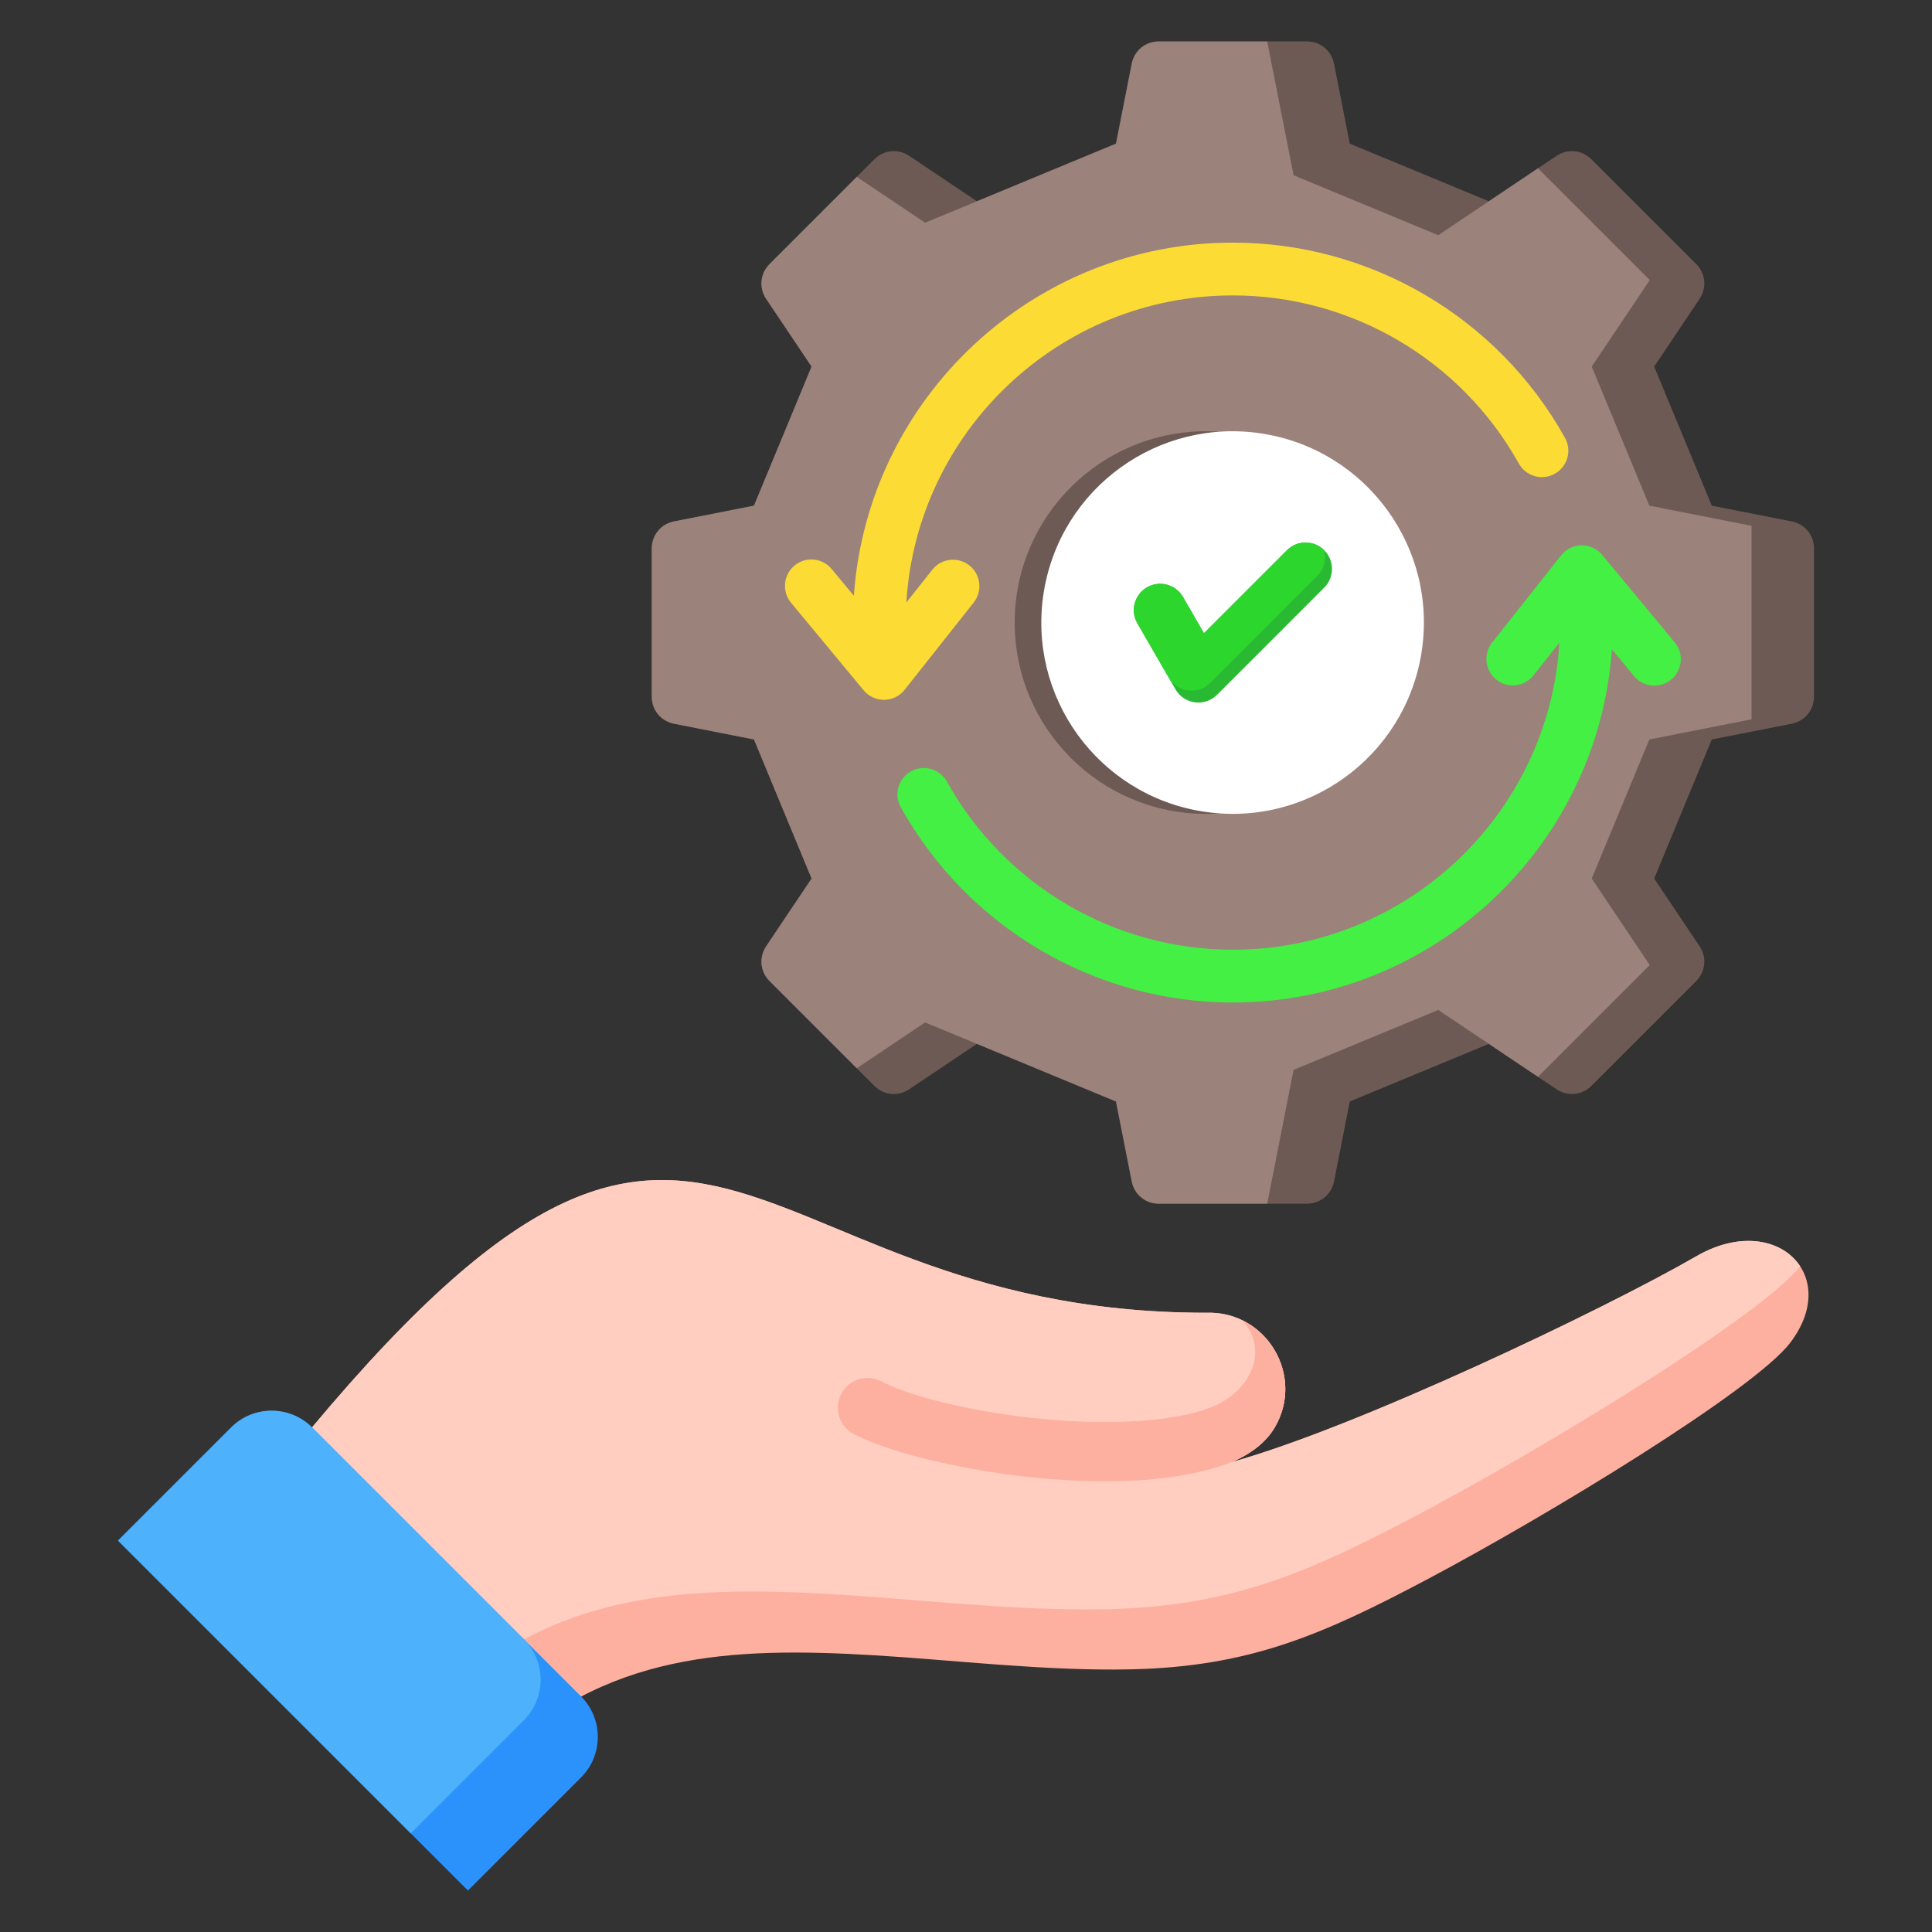
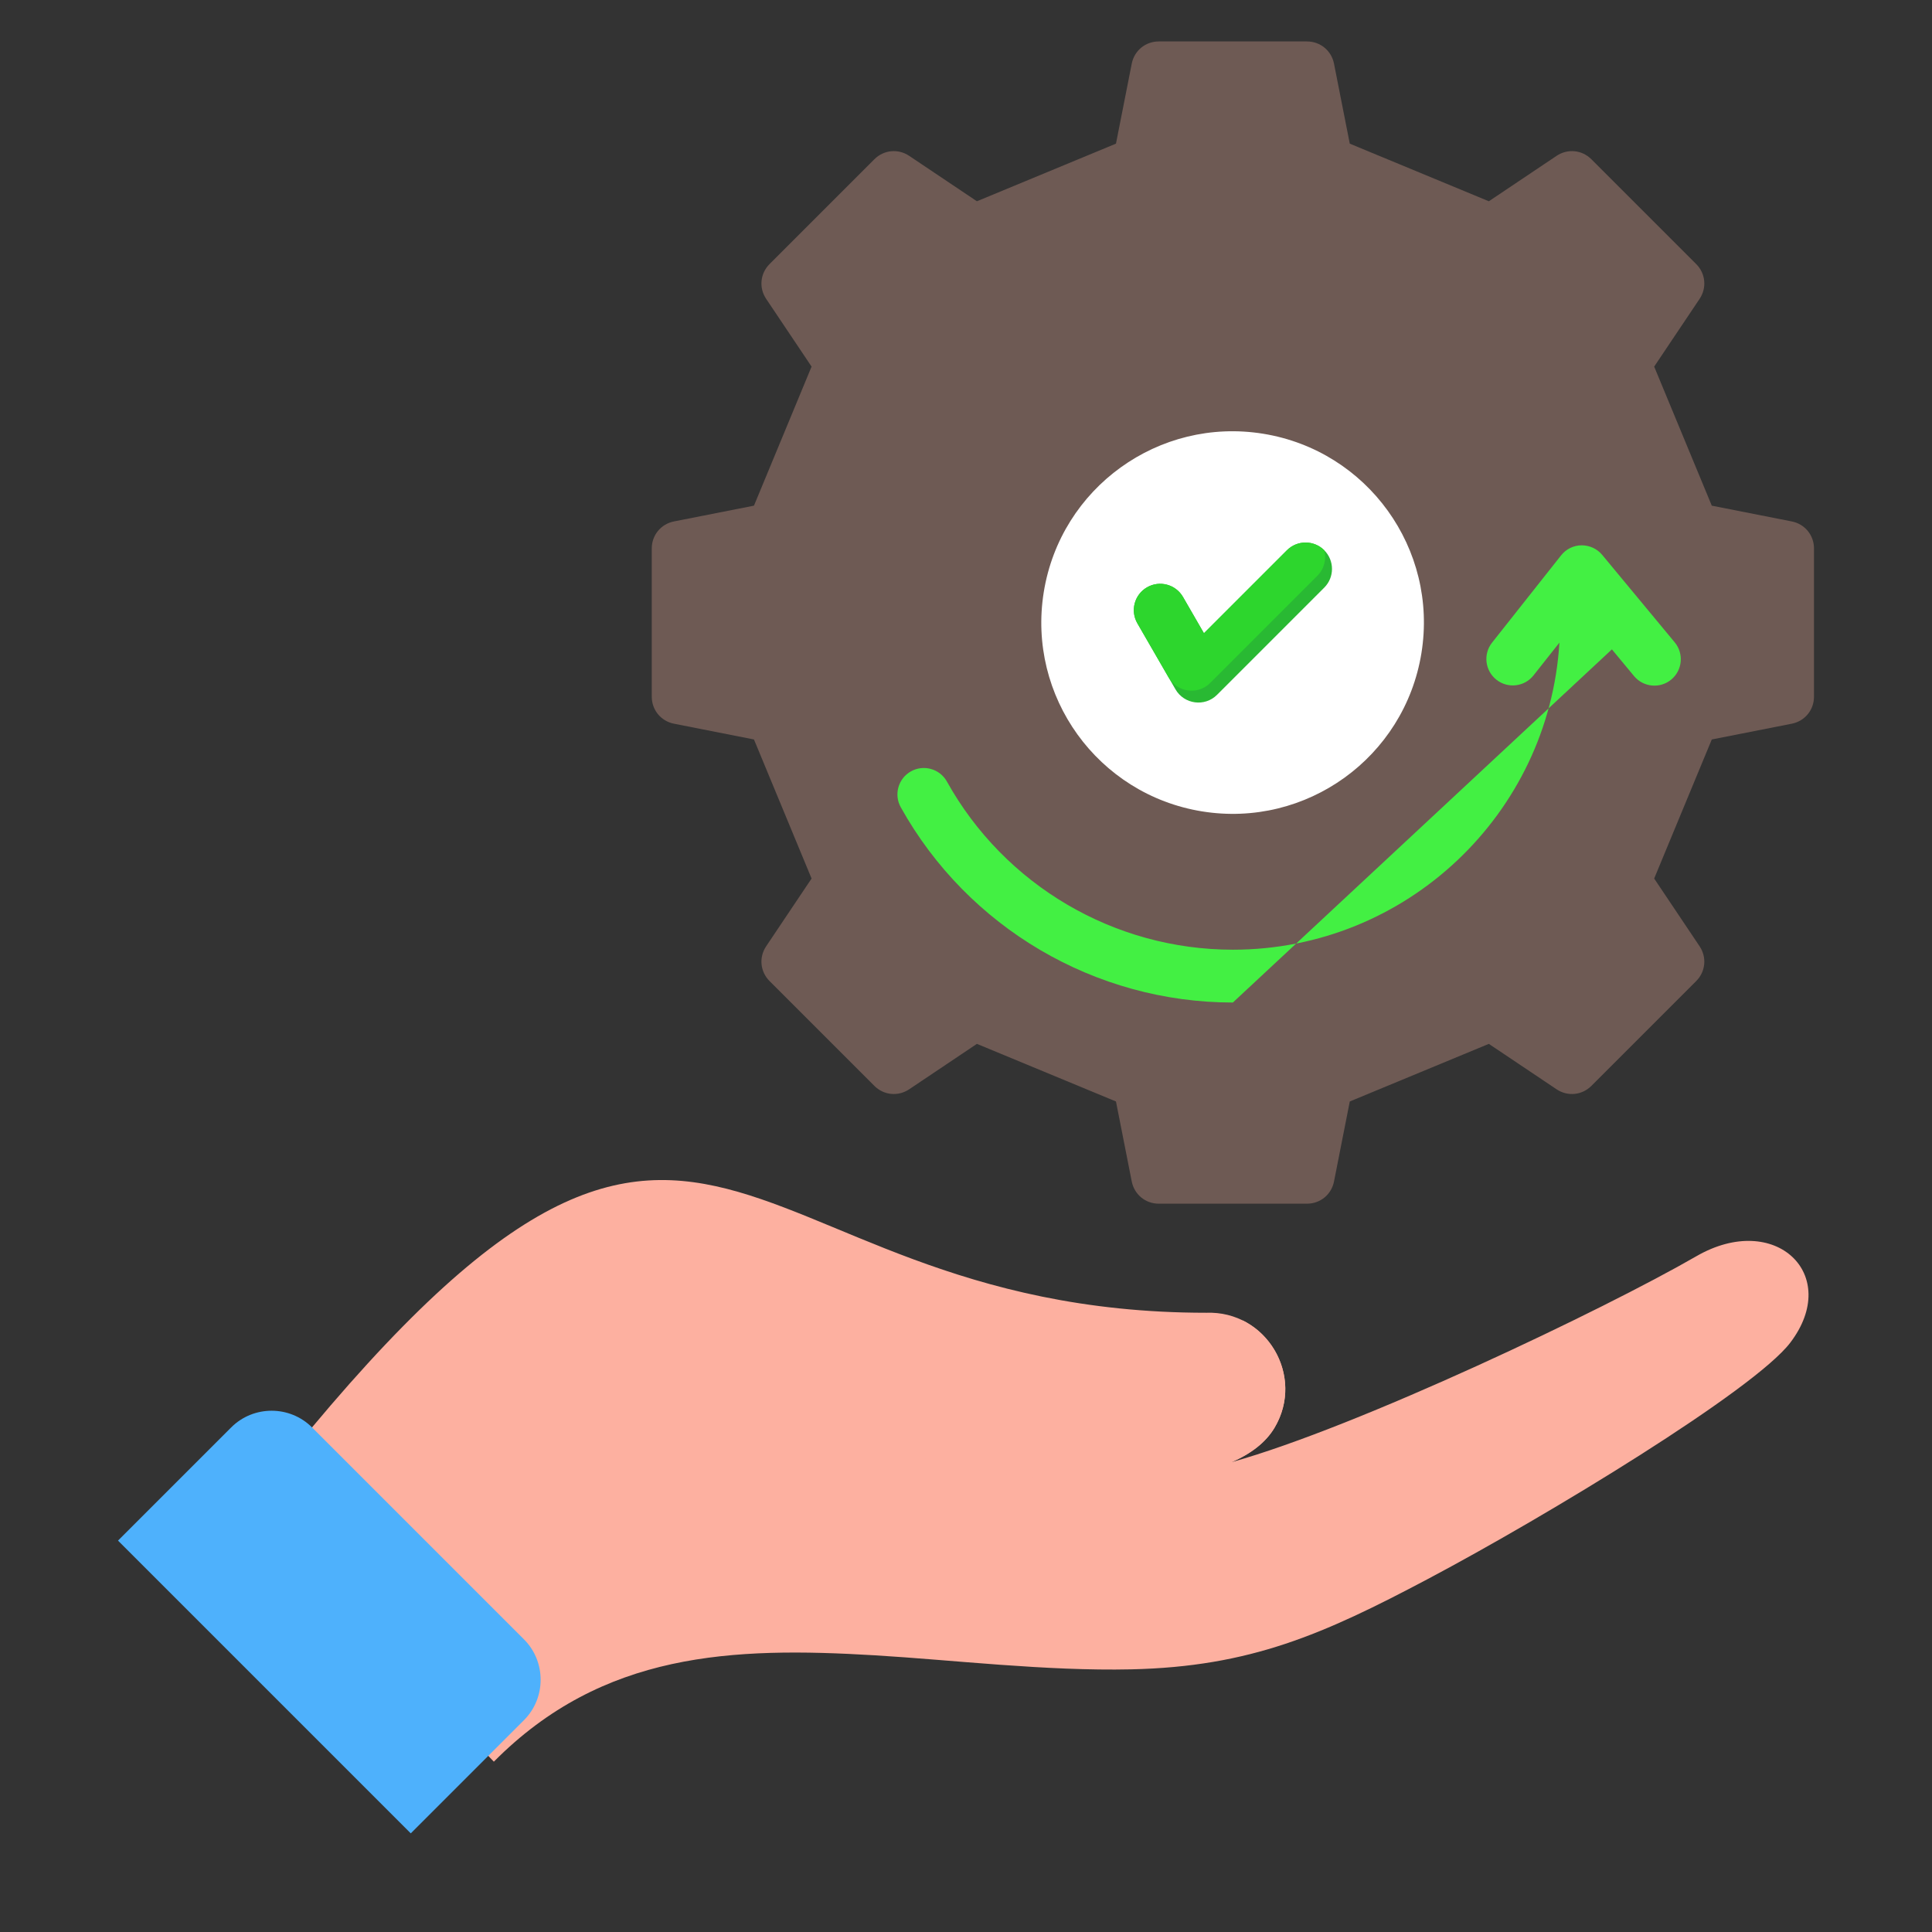
<svg xmlns="http://www.w3.org/2000/svg" id="Layer_1" viewBox="0 0 512 512" data-name="Layer 1">
  <rect x="0" y="0" width="512" height="512" fill="#333333" stroke="none" />
  <g fill-rule="evenodd">
    <path d="m394.56 53.338 17.949-12.037c2.924-1.96 6.732-1.589 9.221.9l27.781 27.78c2.489 2.489 2.861 6.298.9 9.222l-12.037 17.95 15.268 36.853 21.2 4.18c3.454.681 5.884 3.636 5.884 7.157v39.287c0 3.52-2.43 6.477-5.884 7.158l-21.201 4.18-15.268 36.852 12.037 17.95c1.96 2.923 1.589 6.733-.9 9.222l-27.78 27.78c-2.489 2.489-6.298 2.861-9.221.901l-17.95-12.038-36.852 15.268-4.18 21.201c-.681 3.454-3.637 5.884-7.157 5.884h-39.287c-3.52 0-6.477-2.43-7.158-5.884l-4.18-21.202-36.852-15.267-17.95 12.038c-2.923 1.96-6.732 1.588-9.221-.901l-27.78-27.78c-2.489-2.489-2.861-6.298-.9-9.222l12.037-17.95-15.268-36.852-21.201-4.18c-3.454-.681-5.884-3.638-5.884-7.158v-39.287c0-3.521 2.431-6.476 5.885-7.157l21.2-4.18 15.268-36.853-12.037-17.95c-1.961-2.923-1.589-6.733.9-9.222l27.781-27.78c2.489-2.489 6.297-2.86 9.22-.9l17.95 12.037 36.852-15.268 4.18-21.201c.681-3.454 3.637-5.884 7.157-5.884h39.287c3.52 0 6.476 2.43 7.157 5.884l4.18 21.201 36.853 15.268z" fill="#6e5a54" />
-     <path d="m394.56 53.339 13.025-8.735 29.62 29.619-15.378 22.931 15.268 36.852 27.084 5.34v51.283l-27.084 5.34-15.268 36.852 15.378 22.931-29.619 29.618-26.434-17.725-38.34 15.884-6.992 35.459h-28.738c-3.52 0-6.476-2.431-7.157-5.885l-4.18-21.201-50.568-20.949-18.122 12.152-23.114-23.114c-2.489-2.489-2.861-6.298-.9-9.221l12.037-17.95-15.268-36.852-21.201-4.18c-3.453-.681-5.883-3.637-5.883-7.158v-39.287c0-3.52 2.43-6.477 5.883-7.158l21.201-4.18 15.268-36.852-12.037-17.949c-1.961-2.924-1.589-6.733.9-9.222l23.114-23.113 18.122 12.152 13.716-5.682 36.853-15.268 4.18-21.2c.681-3.454 3.637-5.884 7.157-5.884h28.738l6.992 35.459 38.34 15.885 13.408-8.991z" fill="#9b827a" />
    <path d="m337.768 378.357c8.144-13.704-2.173-31.064-18.102-30.462-130.909 0-131.141-106.446-253.592 51.035l64.8 67.934c28.863-29.107 63.173-30.451 101.016-28.187 20.642 1.235 45.276 4.215 67.877 3.716 31.579-.698 50.933-9.269 78.662-23.959 31.571-16.724 86.441-50.033 96.014-62.615 13.699-18.01-3.987-34.972-24.883-22.908-24.575 14.188-89.644 45.221-123.165 54.571 5.073-2.199 9.035-5.188 11.373-9.124z" fill="#fdb0a0" />
-     <path d="m337.768 378.357c8.144-13.704-2.173-31.064-18.102-30.462-130.909 0-131.141-106.446-253.592 51.035l50.02 52.439c30.242-29.825 66.094-31.197 105.601-28.833 21.761 1.302 47.73 4.444 71.556 3.917 33.291-.736 53.693-9.772 82.926-25.258 32.954-17.456 89.979-52.05 100.897-65.606-4.53-6.949-15.489-9.62-27.513-2.678-24.575 14.188-89.644 45.221-123.165 54.571 5.073-2.199 9.035-5.188 11.373-9.124z" fill="#ffcec0" />
    <path d="m337.768 378.357c6.353-10.69 1.472-23.604-8.544-28.482 7.249 7.94 2.387 19.212-8.983 23.348-6.293 2.289-14.772 3.371-23.986 3.596-24.067.589-51.758-5.058-62.708-10.756-3.86-2.007-8.617-.504-10.623 3.356s-.504 8.617 3.356 10.623c12.652 6.585 43.802 13.13 70.344 12.48 10.963-.268 21.332-1.79 29.77-5.042 5.073-2.199 9.035-5.188 11.373-9.124z" fill="#fdb0a0" />
-     <path d="m31.274 408.276 30-30c5.889-5.889 15.526-5.889 21.415 0l71.322 71.322c5.889 5.889 5.889 15.526 0 21.415l-30 30-92.737-92.738z" fill="#2a92fa" />
    <path d="m31.274 408.276 30-30c5.887-5.887 15.517-5.888 21.408-.007l.008.007 56.168 56.168c5.889 5.889 5.889 15.526 0 21.415l-30 30-77.583-77.583z" fill="#4eb1fc" />
-     <path d="m326.722 265.68c-36.497 0-70.233-19.83-88.009-51.748-1.88-3.369-.67-7.64 2.709-9.52 3.369-1.88 7.64-.67 9.52 2.709 15.308 27.494 44.349 44.561 75.781 44.561 46.017 0 83.777-36.039 86.539-81.377l-6.869 8.686c-2.4 3.032-6.801 3.543-9.828 1.142-3.032-2.4-3.552-6.801-1.152-9.828l18.297-23.131c1.311-1.663 3.302-2.641 5.413-2.661 2.121 0 4.121.906 5.471 2.53l19.227 23.189c2.463 2.979 2.053 7.389-.916 9.857-2.984 2.473-7.394 2.053-9.862-.916l-5.871-7.081c-3.658 52.22-47.309 93.586-100.45 93.586z" fill="#43f043" />
-     <path d="m234.249 185.46c-2.087 0-4.058-.93-5.389-2.54l-19.227-23.184c-2.463-2.974-2.053-7.394.921-9.852 2.979-2.473 7.389-2.063 9.857.921l5.871 7.071c3.649-52.22 47.309-93.581 100.44-93.581 36.512 0 70.228 19.82 88.019 51.738 1.88 3.379.67 7.64-2.709 9.52-3.369 1.889-7.64.67-9.52-2.699-15.313-27.489-44.349-44.561-75.79-44.561-46.012 0-83.772 36.039-86.529 81.372l6.869-8.681c2.4-3.032 6.801-3.538 9.833-1.147 3.027 2.396 3.548 6.811 1.147 9.838l-18.302 23.132c-1.306 1.658-3.297 2.627-5.408 2.656h-.082z" fill="#fcdb35" />
+     <path d="m326.722 265.68c-36.497 0-70.233-19.83-88.009-51.748-1.88-3.369-.67-7.64 2.709-9.52 3.369-1.88 7.64-.67 9.52 2.709 15.308 27.494 44.349 44.561 75.781 44.561 46.017 0 83.777-36.039 86.539-81.377l-6.869 8.686c-2.4 3.032-6.801 3.543-9.828 1.142-3.032-2.4-3.552-6.801-1.152-9.828l18.297-23.131c1.311-1.663 3.302-2.641 5.413-2.661 2.121 0 4.121.906 5.471 2.53l19.227 23.189c2.463 2.979 2.053 7.389-.916 9.857-2.984 2.473-7.394 2.053-9.862-.916l-5.871-7.081z" fill="#43f043" />
  </g>
-   <circle cx="319.602" cy="164.986" fill="#6e5a54" r="50.697" />
  <circle cx="326.727" cy="164.986" fill="#fff" r="50.697" transform="matrix(.16 -.987 .987 .16 111.535 461.067)" />
  <path d="m301.417 165.194c-1.933-3.337-.794-7.61 2.543-9.543s7.61-.794 9.543 2.543l5.553 9.619 21.988-21.988c2.733-2.733 7.165-2.733 9.898 0s2.733 7.165 0 9.898l-28.427 28.426c-3.24 3.235-8.698 2.511-10.992-1.449l-10.107-17.506z" fill="#29b933" fill-rule="evenodd" />
  <path d="m301.417 165.194c-1.933-3.337-.794-7.61 2.543-9.543 3.333-1.931 7.6-.797 9.536 2.531l.007.012 3.735 6.47 1.818 3.148 21.988-21.988c2.732-2.732 7.161-2.733 9.894-.004.62 2.333.016 4.924-1.814 6.754l-28.427 28.426c-3.237 3.232-8.687 2.512-10.985-1.437l-.007-.012-8.289-14.358z" fill="#2dd62d" fill-rule="evenodd" />
</svg>